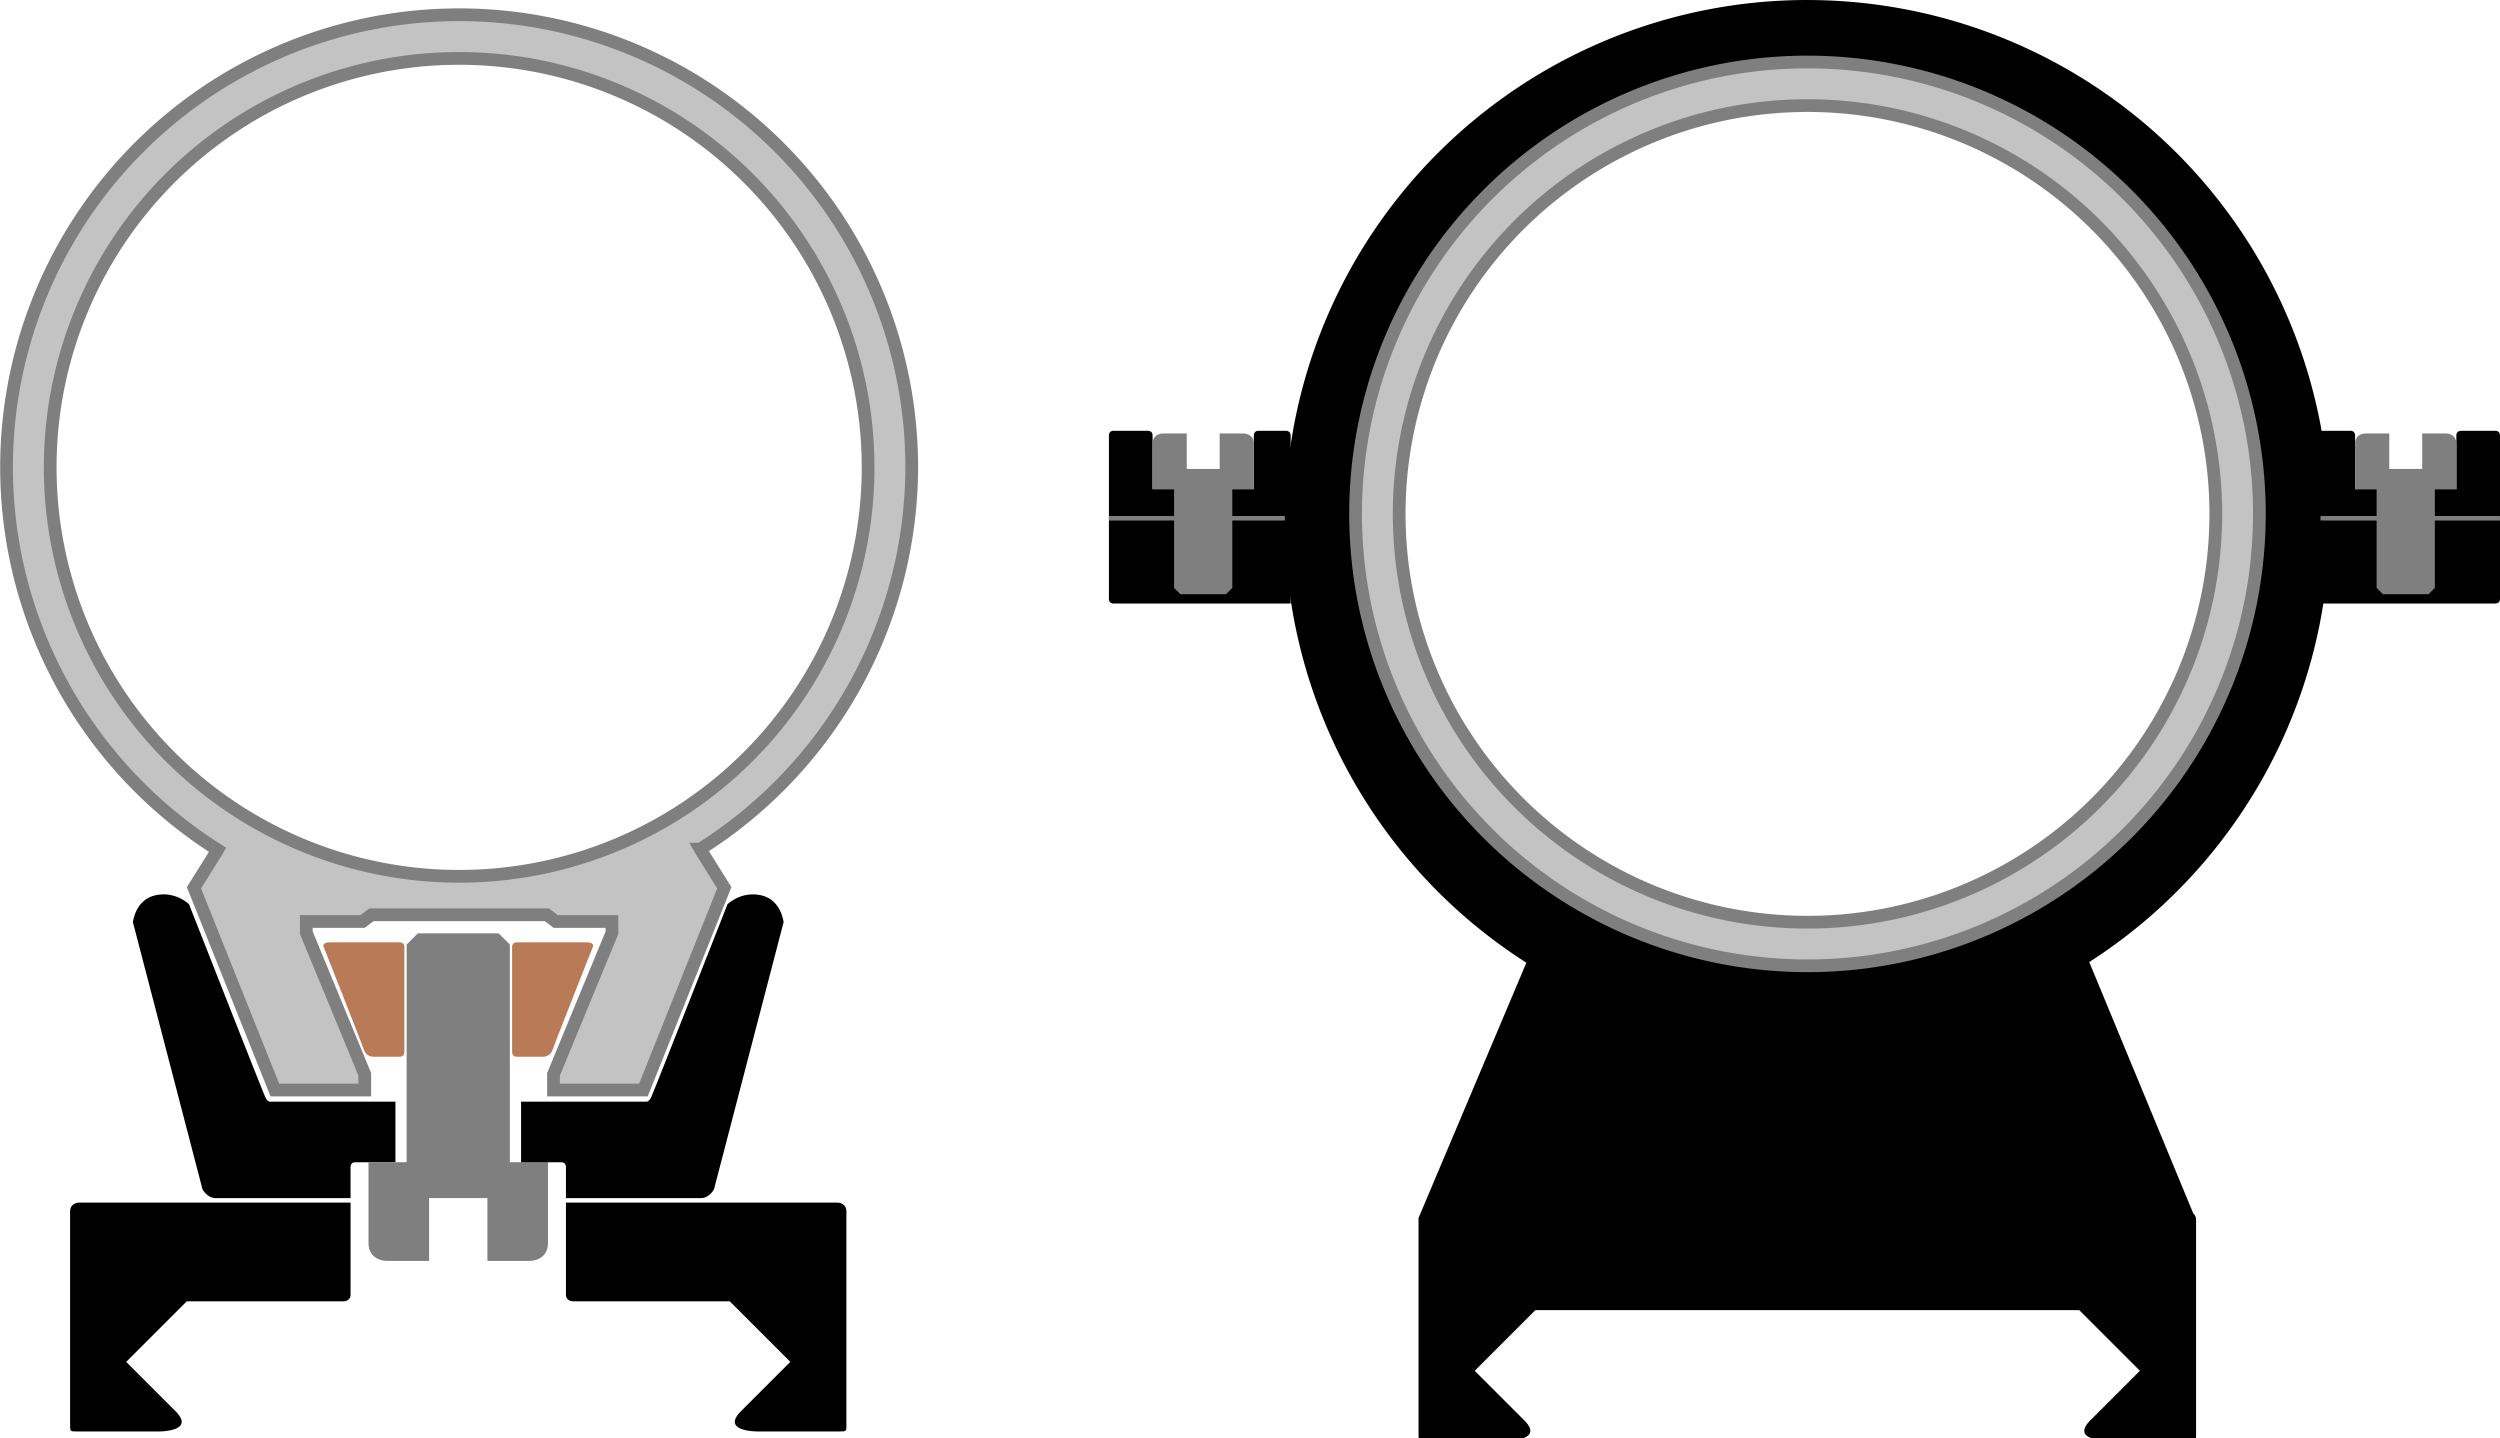
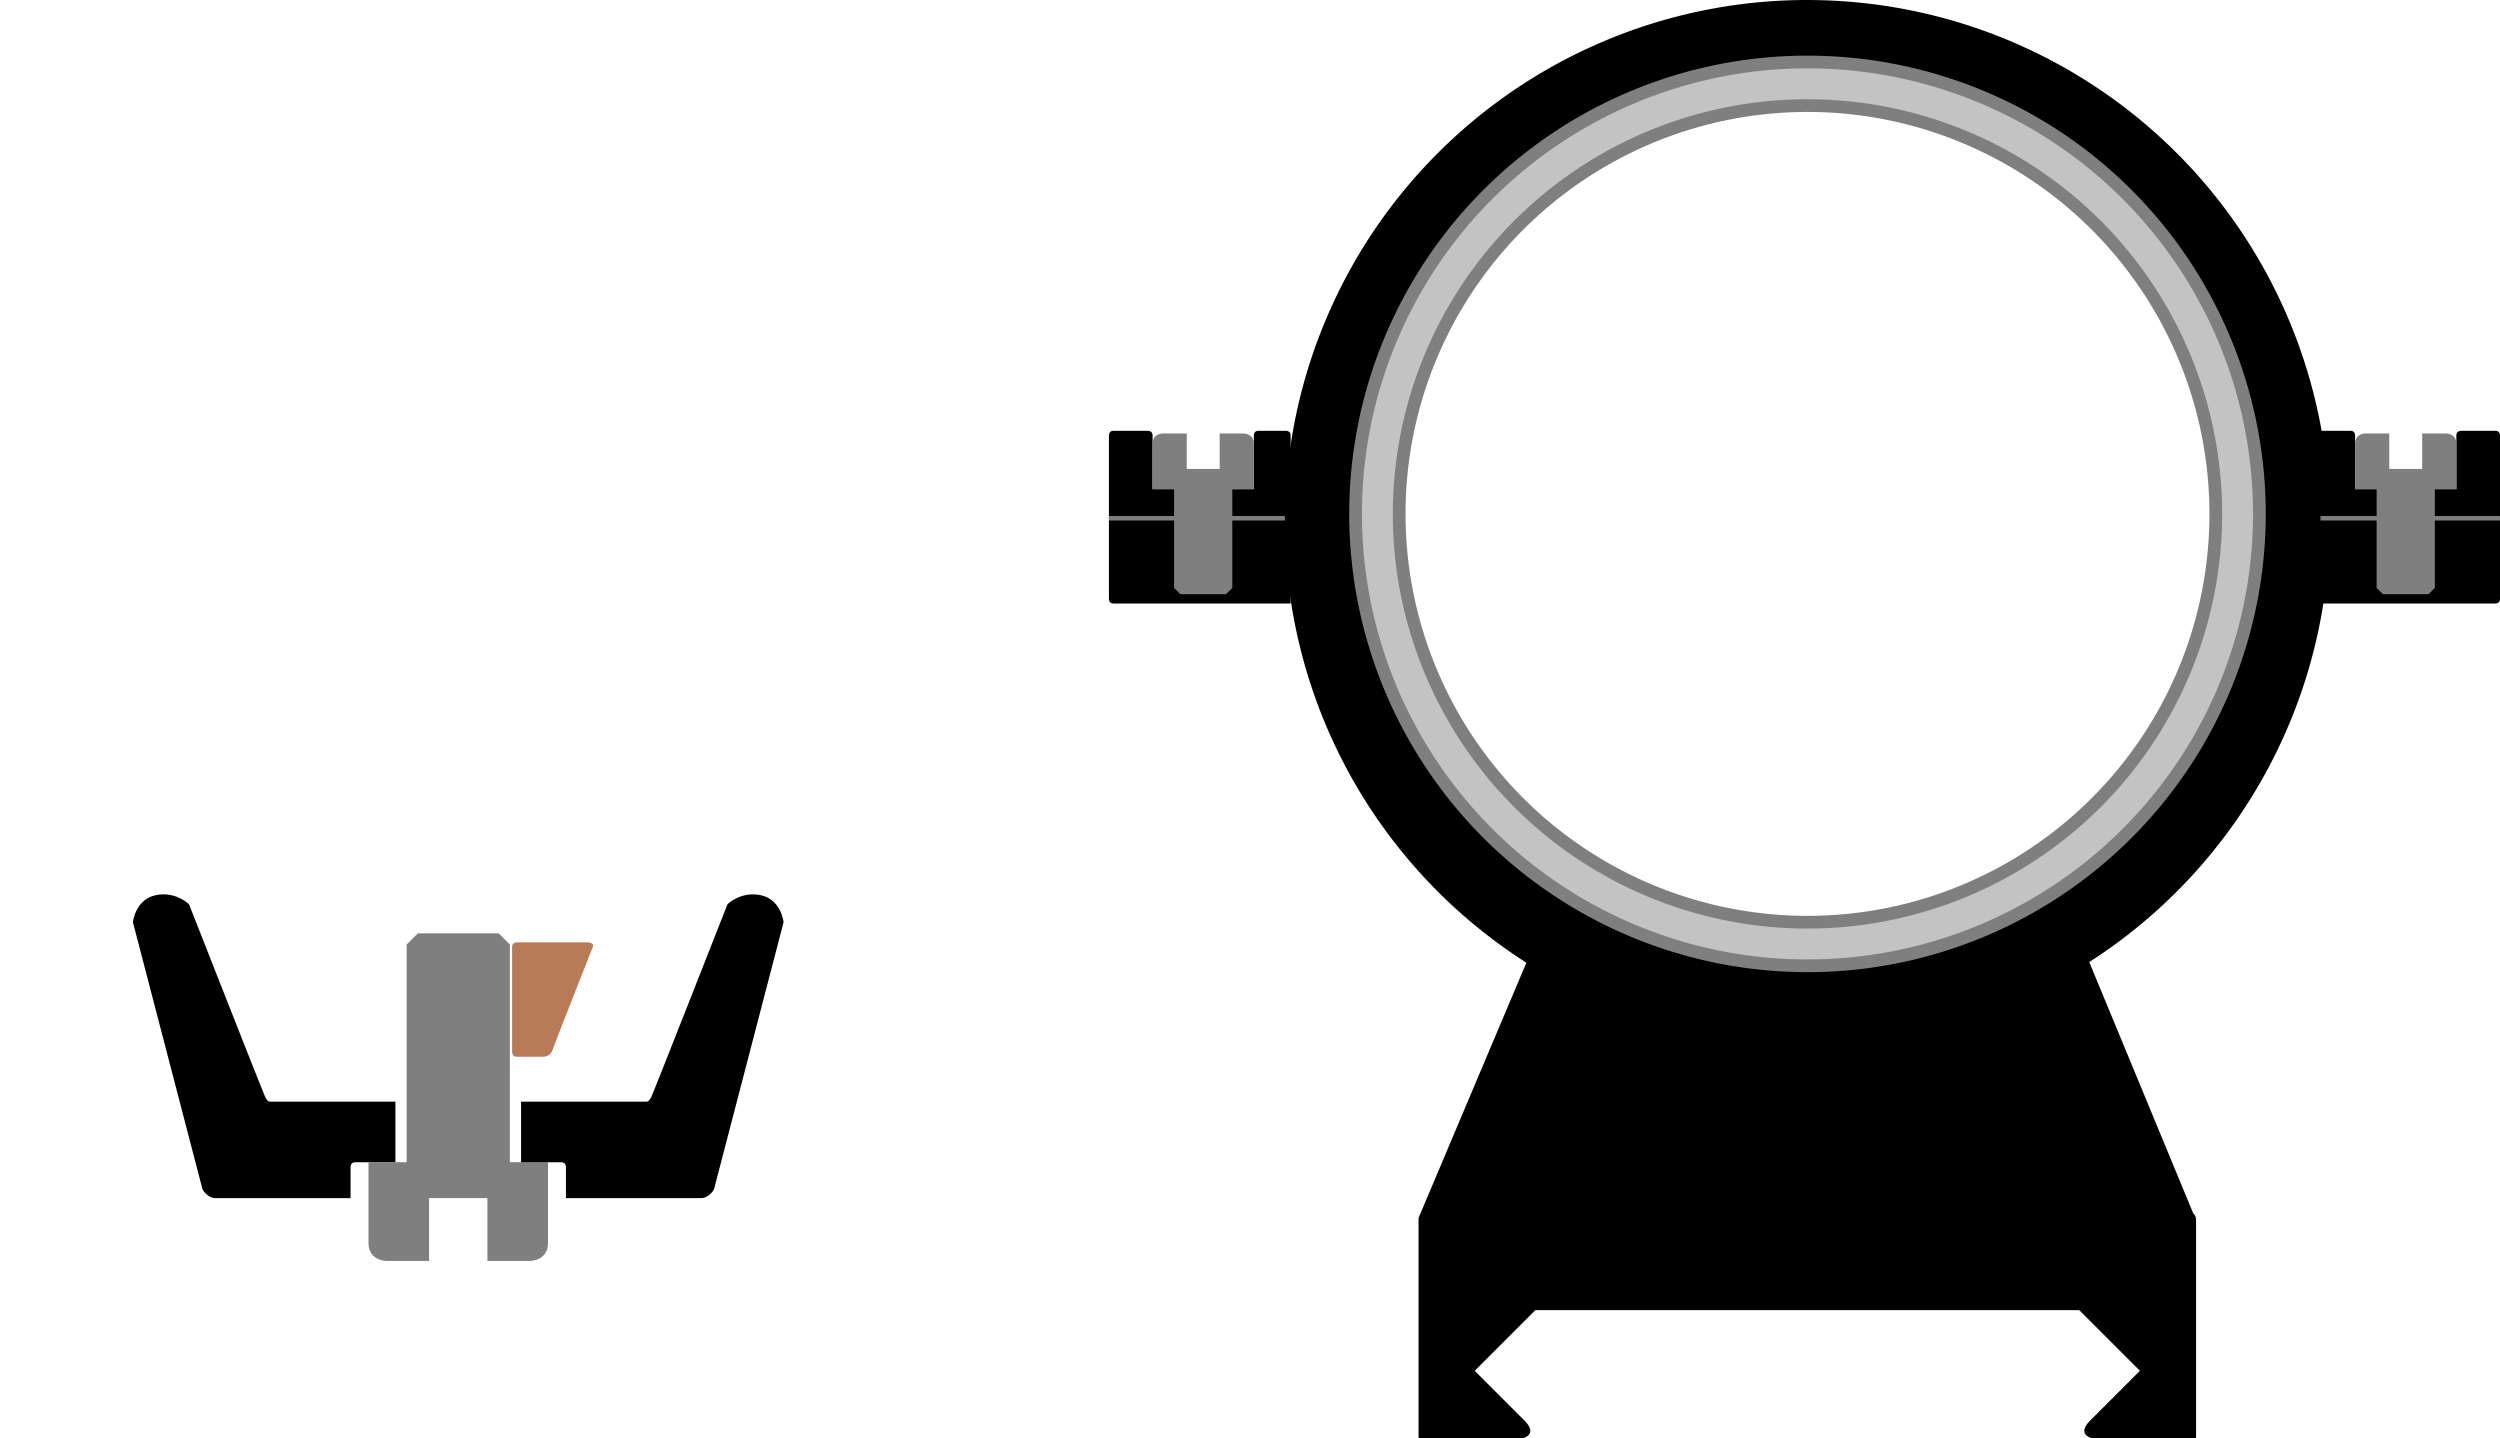
<svg xmlns="http://www.w3.org/2000/svg" width="294.81mm" height="169.6mm" version="1.1" viewBox="0 0 294.81 169.6">
  <g transform="translate(52.276 -44.868)">
    <path d="m90.927 116.04h-11.906s-0.529 0-0.529-0.529v-19.315s0-0.529 0.529-0.529h4.09s0.529 0 0.529 0.529v6.35h11.941v-6.35s0-0.529 0.529-0.529h3.283s0.529 0 0.529 0.529v19.844h-8.996" stop-color="#000000" />
    <path d="m78.492 105.72v0.529h21.167v-0.529h-21.167" fill="#7f7f7f" stop-color="#000000" />
-     <path transform="matrix(.265 0 0 .265 -65.177 36.931)" d="m854.35 57.635a201.41 201.41 0 0 0-16.633 0.688 201.41 201.41 0 0 0-16.518 2.061 201.41 201.41 0 0 0-16.293 3.416 201.41 201.41 0 0 0-15.953 4.748 201.41 201.41 0 0 0-15.508 6.053 201.41 201.41 0 0 0-14.955 7.311 201.41 201.41 0 0 0-14.301 8.521 201.41 201.41 0 0 0-13.547 9.672 201.41 201.41 0 0 0-12.701 10.758 201.41 201.41 0 0 0-11.771 11.771 201.41 201.41 0 0 0-10.758 12.703 201.41 201.41 0 0 0-9.674 13.547 201.41 201.41 0 0 0-8.521 14.299 201.41 201.41 0 0 0-7.311 14.955 201.41 201.41 0 0 0-6.051 15.508 201.41 201.41 0 0 0-4.75 15.955 201.41 201.41 0 0 0-3.416 16.291 201.41 201.41 0 0 0-2.059 16.52 201.41 201.41 0 0 0-0.688 16.631 201.41 201.41 0 0 0 0.688 16.633 201.41 201.41 0 0 0 2.059 16.518 201.41 201.41 0 0 0 3.416 16.293 201.41 201.41 0 0 0 4.75 15.953 201.41 201.41 0 0 0 6.051 15.508 201.41 201.41 0 0 0 7.311 14.955 201.41 201.41 0 0 0 8.521 14.299 201.41 201.41 0 0 0 9.674 13.549 201.41 201.41 0 0 0 10.758 12.701 201.41 201.41 0 0 0 11.771 11.771 201.41 201.41 0 0 0 12.701 10.758 201.41 201.41 0 0 0 13.547 9.674 201.41 201.41 0 0 0 14.301 8.52 201.41 201.41 0 0 0 14.955 7.312 201.41 201.41 0 0 0 15.508 6.051 201.41 201.41 0 0 0 15.953 4.75 201.41 201.41 0 0 0 16.293 3.416 201.41 201.41 0 0 0 16.518 2.059 201.41 201.41 0 0 0 16.633 0.688 201.41 201.41 0 0 0 16.631-0.688 201.41 201.41 0 0 0 16.52-2.059 201.41 201.41 0 0 0 16.291-3.416 201.41 201.41 0 0 0 15.955-4.75 201.41 201.41 0 0 0 15.508-6.051 201.41 201.41 0 0 0 14.953-7.312 201.41 201.41 0 0 0 14.301-8.52 201.41 201.41 0 0 0 13.547-9.674 201.41 201.41 0 0 0 12.703-10.758 201.41 201.41 0 0 0 11.771-11.771 201.41 201.41 0 0 0 10.758-12.701 201.41 201.41 0 0 0 9.672-13.549 201.41 201.41 0 0 0 8.521-14.299 201.41 201.41 0 0 0 7.311-14.955 201.41 201.41 0 0 0 6.051-15.508 201.41 201.41 0 0 0 4.75-15.953 201.41 201.41 0 0 0 3.416-16.293 201.41 201.41 0 0 0 2.061-16.518 201.41 201.41 0 0 0 0.688-16.633 201.41 201.41 0 0 0-0.688-16.631 201.41 201.41 0 0 0-2.061-16.52 201.41 201.41 0 0 0-3.416-16.291 201.41 201.41 0 0 0-4.75-15.955 201.41 201.41 0 0 0-6.051-15.508 201.41 201.41 0 0 0-7.311-14.955 201.41 201.41 0 0 0-8.521-14.299 201.41 201.41 0 0 0-9.672-13.547 201.41 201.41 0 0 0-10.758-12.703 201.41 201.41 0 0 0-11.771-11.771 201.41 201.41 0 0 0-12.703-10.758 201.41 201.41 0 0 0-13.547-9.672 201.41 201.41 0 0 0-14.301-8.521 201.41 201.41 0 0 0-14.953-7.311 201.41 201.41 0 0 0-15.508-6.053 201.41 201.41 0 0 0-15.955-4.748 201.41 201.41 0 0 0-16.291-3.416 201.41 201.41 0 0 0-16.52-2.061 201.41 201.41 0 0 0-16.631-0.688zm0 19.426a181.98 181.98 0 0 1 15.859 0.693 181.98 181.98 0 0 1 15.74 2.072 181.98 181.98 0 0 1 15.5 3.436 181.98 181.98 0 0 1 15.141 4.773 181.98 181.98 0 0 1 14.668 6.076 181.98 181.98 0 0 1 14.082 7.33 181.98 181.98 0 0 1 13.389 8.529 181.98 181.98 0 0 1 12.596 9.666 181.98 181.98 0 0 1 11.705 10.725 181.98 181.98 0 0 1 10.725 11.705 181.98 181.98 0 0 1 9.664 12.596 181.98 181.98 0 0 1 8.531 13.389 181.98 181.98 0 0 1 7.33 14.082 181.98 181.98 0 0 1 6.076 14.668 181.98 181.98 0 0 1 4.774 15.141 181.98 181.98 0 0 1 3.436 15.5 181.98 181.98 0 0 1 2.072 15.738 181.98 181.98 0 0 1 0.693 15.861 181.98 181.98 0 0 1-0.693 15.861 181.98 181.98 0 0 1-2.072 15.738 181.98 181.98 0 0 1-3.436 15.5 181.98 181.98 0 0 1-4.774 15.141 181.98 181.98 0 0 1-6.076 14.668 181.98 181.98 0 0 1-7.33 14.082 181.98 181.98 0 0 1-8.531 13.389 181.98 181.98 0 0 1-9.664 12.596 181.98 181.98 0 0 1-10.725 11.705 181.98 181.98 0 0 1-11.705 10.725 181.98 181.98 0 0 1-12.596 9.666 181.98 181.98 0 0 1-13.389 8.529 181.98 181.98 0 0 1-14.082 7.33 181.98 181.98 0 0 1-14.668 6.076 181.98 181.98 0 0 1-15.141 4.773 181.98 181.98 0 0 1-15.5 3.438 181.98 181.98 0 0 1-15.74 2.072 181.98 181.98 0 0 1-15.859 0.691 181.98 181.98 0 0 1-15.861-0.691 181.98 181.98 0 0 1-15.74-2.072 181.98 181.98 0 0 1-15.498-3.438 181.98 181.98 0 0 1-15.143-4.773 181.98 181.98 0 0 1-14.666-6.076 181.98 181.98 0 0 1-14.082-7.33 181.98 181.98 0 0 1-13.391-8.529 181.98 181.98 0 0 1-12.594-9.664 181.98 181.98 0 0 1-11.705-10.727 181.98 181.98 0 0 1-10.727-11.705 181.98 181.98 0 0 1-9.664-12.594 181.98 181.98 0 0 1-8.529-13.391 181.98 181.98 0 0 1-7.332-14.082 181.98 181.98 0 0 1-6.074-14.666 181.98 181.98 0 0 1-4.773-15.143 181.98 181.98 0 0 1-3.438-15.498 181.98 181.98 0 0 1-2.072-15.74 181.98 181.98 0 0 1-0.691-15.861 181.98 181.98 0 0 1 0.691-15.859 181.98 181.98 0 0 1 2.072-15.74 181.98 181.98 0 0 1 3.438-15.5 181.98 181.98 0 0 1 4.773-15.141 181.98 181.98 0 0 1 6.074-14.668 181.98 181.98 0 0 1 7.332-14.082 181.98 181.98 0 0 1 8.529-13.389 181.98 181.98 0 0 1 9.664-12.596 181.98 181.98 0 0 1 10.727-11.705 181.98 181.98 0 0 1 11.705-10.725 181.98 181.98 0 0 1 12.594-9.666 181.98 181.98 0 0 1 13.391-8.529 181.98 181.98 0 0 1 14.082-7.33 181.98 181.98 0 0 1 14.666-6.076 181.98 181.98 0 0 1 15.141-4.773 181.98 181.98 0 0 1 15.5-3.436 181.98 181.98 0 0 1 15.74-2.072 181.98 181.98 0 0 1 15.861-0.693z" fill="#666" stop-color="#000000" />
+     <path transform="matrix(.265 0 0 .265 -65.177 36.931)" d="m854.35 57.635a201.41 201.41 0 0 0-16.633 0.688 201.41 201.41 0 0 0-16.518 2.061 201.41 201.41 0 0 0-16.293 3.416 201.41 201.41 0 0 0-15.953 4.748 201.41 201.41 0 0 0-15.508 6.053 201.41 201.41 0 0 0-14.955 7.311 201.41 201.41 0 0 0-14.301 8.521 201.41 201.41 0 0 0-13.547 9.672 201.41 201.41 0 0 0-12.701 10.758 201.41 201.41 0 0 0-11.771 11.771 201.41 201.41 0 0 0-10.758 12.703 201.41 201.41 0 0 0-9.674 13.547 201.41 201.41 0 0 0-8.521 14.299 201.41 201.41 0 0 0-7.311 14.955 201.41 201.41 0 0 0-6.051 15.508 201.41 201.41 0 0 0-4.75 15.955 201.41 201.41 0 0 0-3.416 16.291 201.41 201.41 0 0 0-2.059 16.52 201.41 201.41 0 0 0-0.688 16.631 201.41 201.41 0 0 0 0.688 16.633 201.41 201.41 0 0 0 2.059 16.518 201.41 201.41 0 0 0 3.416 16.293 201.41 201.41 0 0 0 4.75 15.953 201.41 201.41 0 0 0 6.051 15.508 201.41 201.41 0 0 0 7.311 14.955 201.41 201.41 0 0 0 8.521 14.299 201.41 201.41 0 0 0 9.674 13.549 201.41 201.41 0 0 0 10.758 12.701 201.41 201.41 0 0 0 11.771 11.771 201.41 201.41 0 0 0 12.701 10.758 201.41 201.41 0 0 0 13.547 9.674 201.41 201.41 0 0 0 14.301 8.52 201.41 201.41 0 0 0 14.955 7.312 201.41 201.41 0 0 0 15.508 6.051 201.41 201.41 0 0 0 15.953 4.75 201.41 201.41 0 0 0 16.293 3.416 201.41 201.41 0 0 0 16.518 2.059 201.41 201.41 0 0 0 16.633 0.688 201.41 201.41 0 0 0 16.631-0.688 201.41 201.41 0 0 0 16.52-2.059 201.41 201.41 0 0 0 16.291-3.416 201.41 201.41 0 0 0 15.955-4.75 201.41 201.41 0 0 0 15.508-6.051 201.41 201.41 0 0 0 14.953-7.312 201.41 201.41 0 0 0 14.301-8.52 201.41 201.41 0 0 0 13.547-9.674 201.41 201.41 0 0 0 12.703-10.758 201.41 201.41 0 0 0 11.771-11.771 201.41 201.41 0 0 0 10.758-12.701 201.41 201.41 0 0 0 9.672-13.549 201.41 201.41 0 0 0 8.521-14.299 201.41 201.41 0 0 0 7.311-14.955 201.41 201.41 0 0 0 6.051-15.508 201.41 201.41 0 0 0 4.75-15.953 201.41 201.41 0 0 0 3.416-16.293 201.41 201.41 0 0 0 2.061-16.518 201.41 201.41 0 0 0 0.688-16.633 201.41 201.41 0 0 0-0.688-16.631 201.41 201.41 0 0 0-2.061-16.52 201.41 201.41 0 0 0-3.416-16.291 201.41 201.41 0 0 0-4.75-15.955 201.41 201.41 0 0 0-6.051-15.508 201.41 201.41 0 0 0-7.311-14.955 201.41 201.41 0 0 0-8.521-14.299 201.41 201.41 0 0 0-9.672-13.547 201.41 201.41 0 0 0-10.758-12.703 201.41 201.41 0 0 0-11.771-11.771 201.41 201.41 0 0 0-12.703-10.758 201.41 201.41 0 0 0-13.547-9.672 201.41 201.41 0 0 0-14.301-8.521 201.41 201.41 0 0 0-14.953-7.311 201.41 201.41 0 0 0-15.508-6.053 201.41 201.41 0 0 0-15.955-4.748 201.41 201.41 0 0 0-16.291-3.416 201.41 201.41 0 0 0-16.52-2.061 201.41 201.41 0 0 0-16.631-0.688m0 19.426a181.98 181.98 0 0 1 15.859 0.693 181.98 181.98 0 0 1 15.74 2.072 181.98 181.98 0 0 1 15.5 3.436 181.98 181.98 0 0 1 15.141 4.773 181.98 181.98 0 0 1 14.668 6.076 181.98 181.98 0 0 1 14.082 7.33 181.98 181.98 0 0 1 13.389 8.529 181.98 181.98 0 0 1 12.596 9.666 181.98 181.98 0 0 1 11.705 10.725 181.98 181.98 0 0 1 10.725 11.705 181.98 181.98 0 0 1 9.664 12.596 181.98 181.98 0 0 1 8.531 13.389 181.98 181.98 0 0 1 7.33 14.082 181.98 181.98 0 0 1 6.076 14.668 181.98 181.98 0 0 1 4.774 15.141 181.98 181.98 0 0 1 3.436 15.5 181.98 181.98 0 0 1 2.072 15.738 181.98 181.98 0 0 1 0.693 15.861 181.98 181.98 0 0 1-0.693 15.861 181.98 181.98 0 0 1-2.072 15.738 181.98 181.98 0 0 1-3.436 15.5 181.98 181.98 0 0 1-4.774 15.141 181.98 181.98 0 0 1-6.076 14.668 181.98 181.98 0 0 1-7.33 14.082 181.98 181.98 0 0 1-8.531 13.389 181.98 181.98 0 0 1-9.664 12.596 181.98 181.98 0 0 1-10.725 11.705 181.98 181.98 0 0 1-11.705 10.725 181.98 181.98 0 0 1-12.596 9.666 181.98 181.98 0 0 1-13.389 8.529 181.98 181.98 0 0 1-14.082 7.33 181.98 181.98 0 0 1-14.668 6.076 181.98 181.98 0 0 1-15.141 4.773 181.98 181.98 0 0 1-15.5 3.438 181.98 181.98 0 0 1-15.74 2.072 181.98 181.98 0 0 1-15.859 0.691 181.98 181.98 0 0 1-15.861-0.691 181.98 181.98 0 0 1-15.74-2.072 181.98 181.98 0 0 1-15.498-3.438 181.98 181.98 0 0 1-15.143-4.773 181.98 181.98 0 0 1-14.666-6.076 181.98 181.98 0 0 1-14.082-7.33 181.98 181.98 0 0 1-13.391-8.529 181.98 181.98 0 0 1-12.594-9.664 181.98 181.98 0 0 1-11.705-10.727 181.98 181.98 0 0 1-10.727-11.705 181.98 181.98 0 0 1-9.664-12.594 181.98 181.98 0 0 1-8.529-13.391 181.98 181.98 0 0 1-7.332-14.082 181.98 181.98 0 0 1-6.074-14.666 181.98 181.98 0 0 1-4.773-15.143 181.98 181.98 0 0 1-3.438-15.498 181.98 181.98 0 0 1-2.072-15.74 181.98 181.98 0 0 1-0.691-15.861 181.98 181.98 0 0 1 0.691-15.859 181.98 181.98 0 0 1 2.072-15.74 181.98 181.98 0 0 1 3.438-15.5 181.98 181.98 0 0 1 4.773-15.141 181.98 181.98 0 0 1 6.074-14.668 181.98 181.98 0 0 1 7.332-14.082 181.98 181.98 0 0 1 8.529-13.389 181.98 181.98 0 0 1 9.664-12.596 181.98 181.98 0 0 1 10.727-11.705 181.98 181.98 0 0 1 11.705-10.725 181.98 181.98 0 0 1 12.594-9.666 181.98 181.98 0 0 1 13.391-8.529 181.98 181.98 0 0 1 14.082-7.33 181.98 181.98 0 0 1 14.666-6.076 181.98 181.98 0 0 1 15.141-4.773 181.98 181.98 0 0 1 15.5-3.436 181.98 181.98 0 0 1 15.74-2.072 181.98 181.98 0 0 1 15.861-0.693z" fill="#666" stop-color="#000000" />
    <path transform="matrix(.265 0 0 .265 -52.276 44.868)" d="m804.24 0a232.47 232.47 0 0 0-232.47 232.47 232.47 232.47 0 0 0 107.46 195.93l-47.984 113.6v41 55c0 3 0 3 3 3h37s16 0 7-9c-9-9-22-22-22-22l27-27h242l27 27s-13 13-22 22c-9 9 7 9 7 9h37c3 0 3 0 3-3v-95c0-1.482-0.551-2.413-1.242-3l-46.301-111.89a232.47 232.47 0 0 0 107.01-195.63 232.47 232.47 0 0 0-232.47-232.47zm1.348 27.635a201.41 201.41 0 0 1 16.631 0.688 201.41 201.41 0 0 1 16.52 2.061 201.41 201.41 0 0 1 16.291 3.416 201.41 201.41 0 0 1 15.955 4.748 201.41 201.41 0 0 1 15.508 6.053 201.41 201.41 0 0 1 14.953 7.311 201.41 201.41 0 0 1 14.301 8.521 201.41 201.41 0 0 1 13.547 9.672 201.41 201.41 0 0 1 12.703 10.758 201.41 201.41 0 0 1 11.771 11.771 201.41 201.41 0 0 1 10.758 12.703 201.41 201.41 0 0 1 9.672 13.547 201.41 201.41 0 0 1 8.521 14.299 201.41 201.41 0 0 1 7.311 14.955 201.41 201.41 0 0 1 6.051 15.508 201.41 201.41 0 0 1 4.75 15.955 201.41 201.41 0 0 1 3.416 16.291 201.41 201.41 0 0 1 2.061 16.52 201.41 201.41 0 0 1 0.688 16.631 201.41 201.41 0 0 1-0.688 16.633 201.41 201.41 0 0 1-2.061 16.518 201.41 201.41 0 0 1-3.416 16.293 201.41 201.41 0 0 1-4.75 15.953 201.41 201.41 0 0 1-6.051 15.508 201.41 201.41 0 0 1-7.311 14.955 201.41 201.41 0 0 1-8.521 14.299 201.41 201.41 0 0 1-9.672 13.549 201.41 201.41 0 0 1-10.758 12.701 201.41 201.41 0 0 1-11.771 11.771 201.41 201.41 0 0 1-12.703 10.758 201.41 201.41 0 0 1-13.547 9.674 201.41 201.41 0 0 1-14.301 8.52 201.41 201.41 0 0 1-14.953 7.312 201.41 201.41 0 0 1-15.508 6.051 201.41 201.41 0 0 1-15.955 4.75 201.41 201.41 0 0 1-16.291 3.416 201.41 201.41 0 0 1-16.52 2.059 201.41 201.41 0 0 1-16.631 0.688 201.41 201.41 0 0 1-16.633-0.688 201.41 201.41 0 0 1-16.518-2.059 201.41 201.41 0 0 1-16.293-3.416 201.41 201.41 0 0 1-15.953-4.75 201.41 201.41 0 0 1-15.508-6.051 201.41 201.41 0 0 1-14.955-7.312 201.41 201.41 0 0 1-14.301-8.52 201.41 201.41 0 0 1-13.547-9.674 201.41 201.41 0 0 1-12.701-10.758 201.41 201.41 0 0 1-11.771-11.771 201.41 201.41 0 0 1-10.758-12.701 201.41 201.41 0 0 1-9.674-13.549 201.41 201.41 0 0 1-8.521-14.299 201.41 201.41 0 0 1-7.311-14.955 201.41 201.41 0 0 1-6.051-15.508 201.41 201.41 0 0 1-4.75-15.953 201.41 201.41 0 0 1-3.416-16.293 201.41 201.41 0 0 1-2.059-16.518 201.41 201.41 0 0 1-0.688-16.633 201.41 201.41 0 0 1 0.688-16.631 201.41 201.41 0 0 1 2.059-16.52 201.41 201.41 0 0 1 3.416-16.291 201.41 201.41 0 0 1 4.75-15.955 201.41 201.41 0 0 1 6.051-15.508 201.41 201.41 0 0 1 7.311-14.955 201.41 201.41 0 0 1 8.521-14.299 201.41 201.41 0 0 1 9.674-13.547 201.41 201.41 0 0 1 10.758-12.703 201.41 201.41 0 0 1 11.771-11.771 201.41 201.41 0 0 1 12.701-10.758 201.41 201.41 0 0 1 13.547-9.672 201.41 201.41 0 0 1 14.301-8.521 201.41 201.41 0 0 1 14.955-7.311 201.41 201.41 0 0 1 15.508-6.053 201.41 201.41 0 0 1 15.953-4.748 201.41 201.41 0 0 1 16.293-3.416 201.41 201.41 0 0 1 16.518-2.061 201.41 201.41 0 0 1 16.633-0.688z" stop-color="#000000" />
-     <path transform="matrix(.265 0 0 .265 -65.177 36.931)" d="m253 36.518a201.41 201.41 0 0 0-201.41 201.41 201.41 201.41 0 0 0 93.926 170.18l-0.52 0.9-10 16 36 90h40v-7l-26-63v-5h25l4-3h78l4 3h25v5l-26 63v7h40l36-90-10-16-0.699-1.211a201.41 201.41 0 0 0 94.105-169.87 201.41 201.41 0 0 0-201.41-201.41zm0 19.426a181.98 181.98 0 0 1 181.98 181.98 181.98 181.98 0 0 1-181.98 181.98 181.98 181.98 0 0 1-181.98-181.98 181.98 181.98 0 0 1 181.98-181.98z" fill="#c3c3c3" stop-color="#000000" stroke="#7f7f7f" stroke-dashoffset="158.74" stroke-miterlimit="10" stroke-width="5.669" />
-     <path d="m-44.01 187.74v25.135c1e-6 0.794 1e-6 0.794 0.794 0.794h9.79s4.233 0 1.852-2.381-5.821-5.821-5.821-5.821l7.144-7.144h18.521s0.794 0 0.794-0.794v-10.848h-32.015s-1.058 0-1.058 1.058" stop-color="#000000" stroke-dashoffset="158.74" stroke-miterlimit="10" stroke-width=".25" />
    <path d="m-26.812 186.16h15.875v-3.704s0-0.529 0.529-0.529h4.763v-7.144h-14.817s-0.265 0-0.529-0.529-8.996-22.754-8.996-22.754-1.587-1.587-3.969-1.058-2.646 3.175-2.646 3.175l8.202 31.485s0.529 1.058 1.587 1.058" stop-color="#000000" stroke-dashoffset="158.74" stroke-miterlimit="10" stroke-width=".25" />
    <path d="m-3 154.93-1.323 1.323v25.665h-4.498v9.525c0 2.117 2.117 2.117 2.117 2.117h5.027v-7.408h6.879v7.408h5.027s2.117-1e-5 2.117-2.117v-9.525h-4.498v-25.665l-1.323-1.323h-9.26z" fill="#7f7f7f" stop-color="#000000" stroke-dashoffset="158.74" stroke-miterlimit="10" stroke-width=".25" />
    <path d="m92.298 114.94 0.746-0.746v-11.642h2.537v-5.373c0-1.194-1.194-1.194-1.194-1.194h-2.836v4.179h-3.881v-4.179h-2.836s-1.194 6e-6 -1.194 1.194v5.373h2.537v11.642l0.746 0.746h5.224z" fill="#7f7f7f" stop-color="#000000" stroke-dashoffset="158.74" stroke-miterlimit="10" stroke-width=".141" />
-     <path d="m-7.498 155.99h2.381s0.529 0 0.529 0.529v12.435s0 0.529-0.529 0.529h-3.175s-0.794 0-1.058-0.794c-0.265-0.794-4.763-12.171-4.763-12.171s-0.265-0.529 0.794-0.529h5.821" fill="#b97a57" stop-color="#000000" stroke-dashoffset="158.74" stroke-miterlimit="10" stroke-width=".25" />
    <path d="m11.023 155.99h-2.381s-0.529 0-0.529 0.529v12.435s0 0.529 0.529 0.529h3.175s0.794 0 1.058-0.794c0.265-0.794 4.763-12.171 4.763-12.171s0.265-0.529-0.794-0.529h-5.821" fill="#b97a57" stop-color="#000000" stroke-dashoffset="158.74" stroke-miterlimit="10" stroke-width=".25" />
-     <path d="m47.536 187.74v25.135c-1e-6 0.794-1e-6 0.794-0.794 0.794h-9.79s-4.233 0-1.852-2.381 5.821-5.821 5.821-5.821l-7.144-7.144h-18.521s-0.794 0-0.794-0.794v-10.848h32.015s1.058 0 1.058 1.058" stop-color="#000000" stroke-dashoffset="158.74" stroke-miterlimit="10" stroke-width=".25" />
    <path d="m30.338 186.16h-15.875v-3.704s0-0.529-0.529-0.529h-4.763v-7.144h14.817s0.265 0 0.529-0.529 8.996-22.754 8.996-22.754 1.587-1.587 3.969-1.058 2.646 3.175 2.646 3.175l-8.202 31.485s-0.529 1.058-1.587 1.058" stop-color="#000000" stroke-dashoffset="158.74" stroke-miterlimit="10" stroke-width=".25" />
    <path d="m160.87 52.18a53.289 53.289 0 0 0-53.289 53.289 53.289 53.289 0 0 0 53.289 53.289 53.289 53.289 0 0 0 53.289-53.289 53.289 53.289 0 0 0-53.289-53.289zm0 5.14a48.149 48.149 0 0 1 48.149 48.149 48.149 48.149 0 0 1-48.149 48.149 48.149 48.149 0 0 1-48.149-48.149 48.149 48.149 0 0 1 48.149-48.149z" fill="#c3c3c3" stop-color="#000000" stroke="#7f7f7f" stroke-dashoffset="158.74" stroke-miterlimit="10" stroke-width="1.5" />
    <path d="m230.1 116.04h11.906s0.529 0 0.529-0.529v-19.315s0-0.529-0.529-0.529h-4.09s-0.529 0-0.529 0.529v6.35h-11.941v-6.35s0-0.529-0.529-0.529h-3.283s-0.529 0-0.529 0.529v19.844h8.996" stop-color="#000000" />
    <path d="m242.53 105.72v0.529h-21.167v-0.529h21.167" fill="#7f7f7f" stop-color="#000000" />
    <path d="m228.73 114.94-0.746-0.746v-11.642h-2.537v-5.373c0-1.194 1.194-1.194 1.194-1.194h2.836v4.179h3.881v-4.179h2.836s1.194 6e-6 1.194 1.194v5.373h-2.537v11.642l-0.746 0.746h-5.224z" fill="#7f7f7f" stop-color="#000000" stroke-dashoffset="158.74" stroke-miterlimit="10" stroke-width=".141" />
  </g>
</svg>